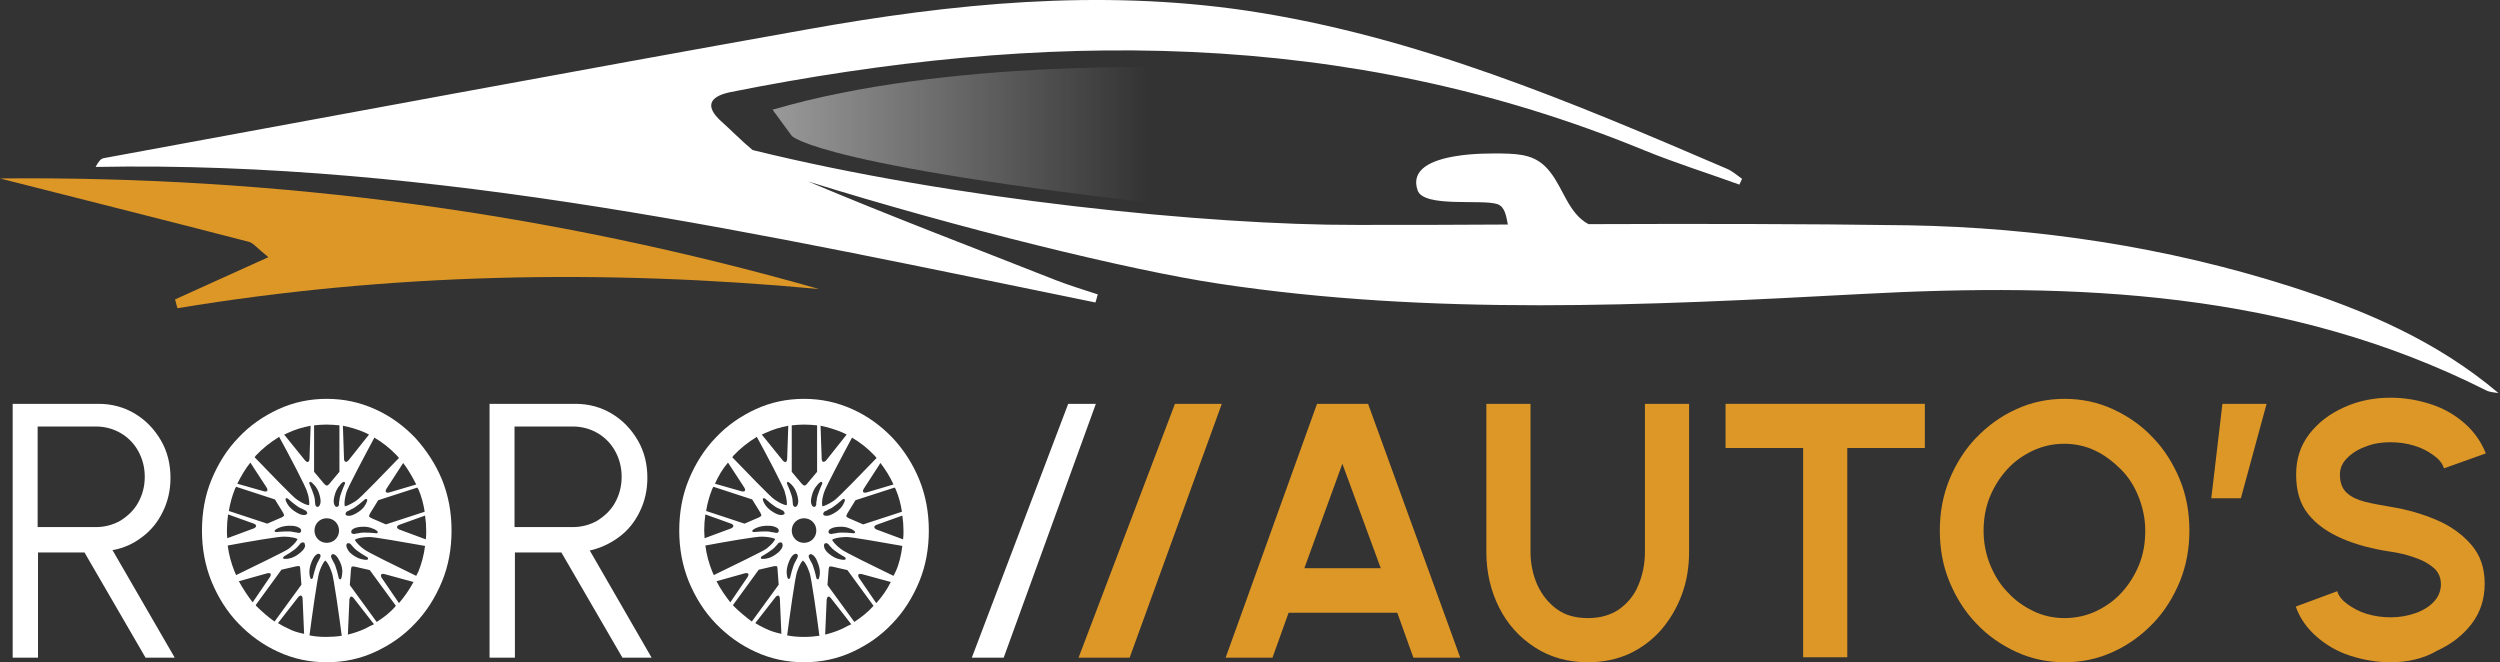
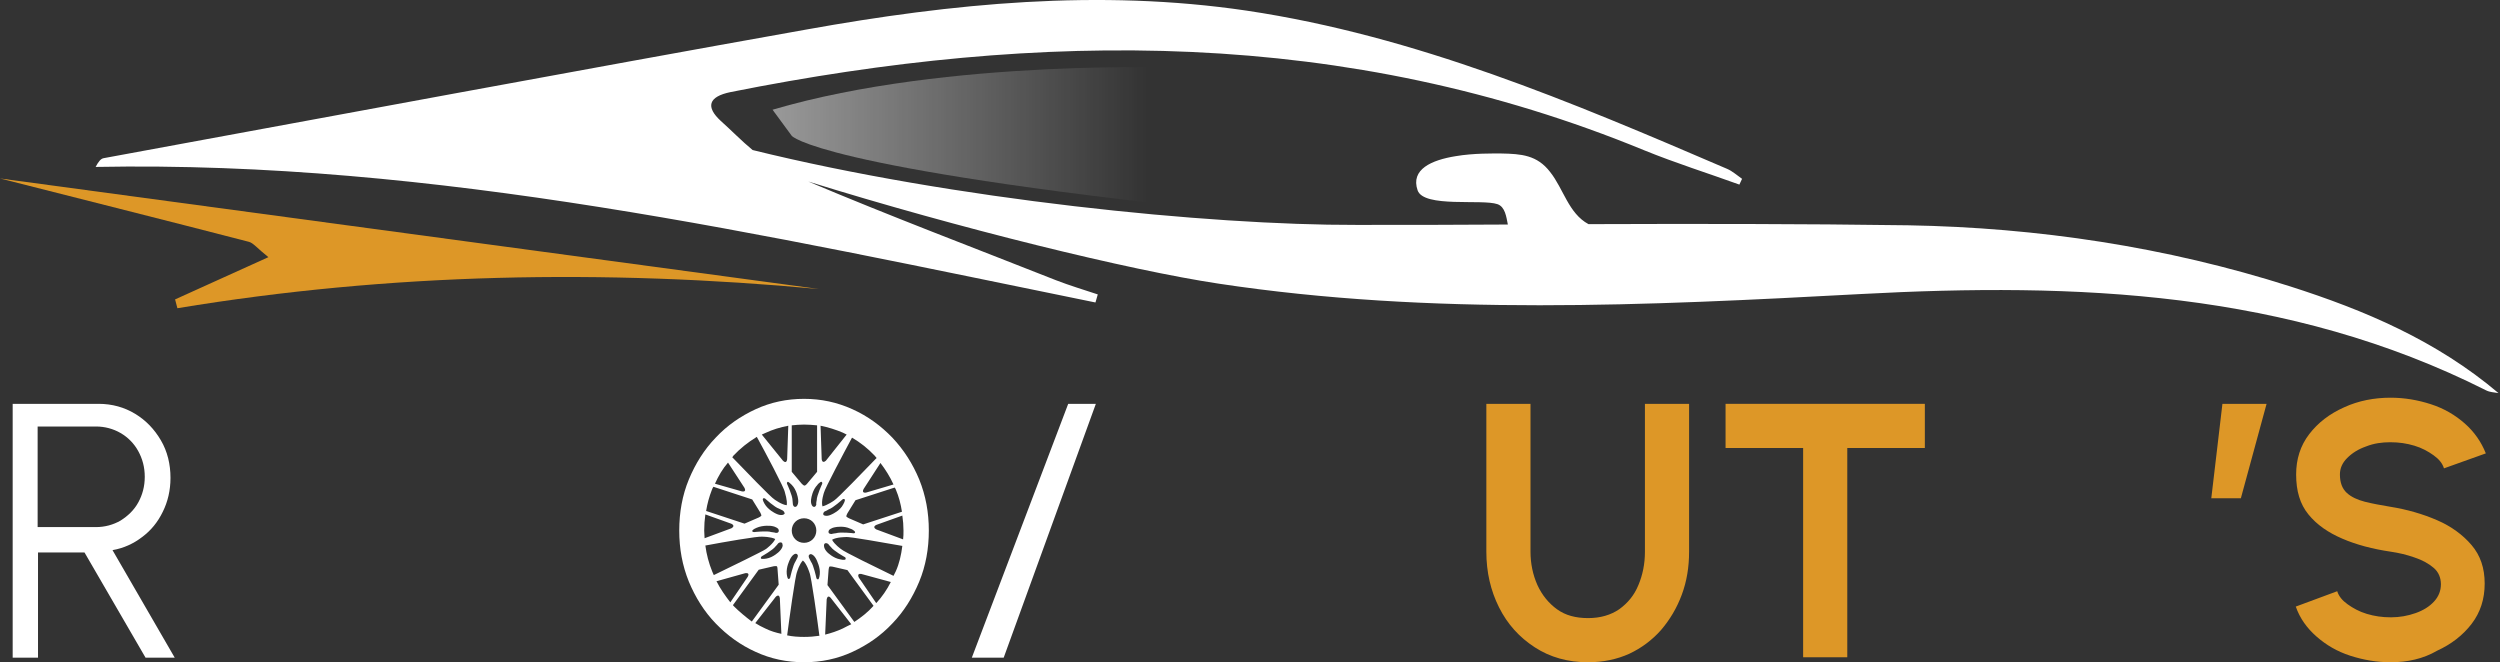
<svg xmlns="http://www.w3.org/2000/svg" width="302px" height="80px" viewBox="0 0 302 80" version="1.1">
  <rect x="0" y="0" width="302" height="80" fill="#333333" stroke="none" />
  <title>Logo_RoRo_autos</title>
  <defs>
    <linearGradient x1="0.008%" y1="49.907%" x2="99.976%" y2="49.907%" id="linearGradient-1">
      <stop stop-color="#FFFFFF" stop-opacity="0.5" offset="0%" />
      <stop stop-color="#FFFFFF" stop-opacity="0" offset="82.89%" />
    </linearGradient>
  </defs>
  <g id="Page-1" stroke="none" stroke-width="1" fill="none" fill-rule="evenodd">
    <g id="Design_RoRo_autos" transform="translate(-175, -50)" fill-rule="nonzero">
      <g id="Logo_RoRo_autos" transform="translate(175, 50)">
        <g id="Group" transform="translate(-0, 0)">
          <g transform="translate(1.531, 48.042)">
            <g transform="translate(128.761, 0)" fill="#DD9727">
-               <path d="M28.804,0.742 L34.973,0.742 L46.105,31.402 L40.446,31.402 L38.498,25.975 L25.372,25.975 L23.424,31.402 L17.765,31.402 L28.804,0.742 Z M27.274,20.594 L36.504,20.594 L31.866,7.978 L27.274,20.594 Z" id="Shape" />
              <path d="M61.551,31.958 C59.093,31.958 56.959,31.355 55.104,30.149 C53.248,28.943 51.81,27.366 50.79,25.325 C49.77,23.285 49.259,21.058 49.259,18.6 L49.259,0.742 L54.593,0.742 L54.593,18.6 C54.593,20.038 54.872,21.383 55.428,22.635 C55.985,23.841 56.773,24.815 57.794,25.557 C58.814,26.299 60.067,26.624 61.551,26.624 C63.035,26.624 64.288,26.253 65.308,25.557 C66.328,24.815 67.117,23.888 67.627,22.635 C68.137,21.429 68.416,20.084 68.416,18.6 L68.416,0.742 L73.75,0.742 L73.75,18.6 C73.75,20.455 73.472,22.171 72.869,23.795 C72.266,25.418 71.431,26.81 70.364,28.062 C69.297,29.268 67.998,30.242 66.514,30.938 C65.076,31.587 63.406,31.958 61.551,31.958 Z" id="Path" />
              <polygon id="Path" points="102.229 0.742 102.229 6.076 92.86 6.076 92.86 31.355 87.526 31.355 87.526 6.076 78.156 6.076 78.156 0.742" />
-               <path d="M119.113,31.958 C117.026,31.958 115.078,31.541 113.269,30.706 C111.46,29.871 109.836,28.758 108.445,27.274 C107.053,25.836 105.986,24.119 105.198,22.218 C104.409,20.316 104.038,18.229 104.038,16.049 C104.038,13.869 104.409,11.828 105.198,9.88 C105.986,7.978 107.053,6.262 108.445,4.824 C109.836,3.386 111.413,2.226 113.269,1.392 C115.078,0.557 117.026,0.139 119.113,0.139 C121.2,0.139 123.148,0.557 124.957,1.392 C126.766,2.226 128.39,3.34 129.781,4.824 C131.173,6.262 132.24,7.978 133.028,9.88 C133.817,11.781 134.188,13.869 134.188,16.049 C134.188,18.229 133.817,20.27 133.028,22.218 C132.24,24.119 131.173,25.836 129.781,27.274 C128.39,28.711 126.813,29.871 124.957,30.706 C123.148,31.541 121.2,31.958 119.113,31.958 Z M119.113,26.624 C120.458,26.624 121.71,26.346 122.916,25.789 C124.076,25.233 125.143,24.491 126.024,23.516 C126.905,22.542 127.601,21.429 128.111,20.177 C128.622,18.924 128.854,17.533 128.854,16.095 C128.854,14.657 128.575,13.312 128.065,12.013 C127.555,10.715 126.859,9.601 125.931,8.674 C125.004,7.746 123.983,6.958 122.824,6.401 C121.664,5.844 120.412,5.566 119.067,5.566 C117.721,5.566 116.469,5.844 115.263,6.401 C114.104,6.958 113.037,7.7 112.155,8.674 C111.274,9.648 110.578,10.761 110.068,12.013 C109.558,13.266 109.326,14.657 109.326,16.095 C109.326,17.533 109.604,18.924 110.115,20.177 C110.625,21.429 111.321,22.589 112.248,23.516 C113.13,24.491 114.196,25.233 115.356,25.789 C116.516,26.346 117.768,26.624 119.113,26.624 Z" id="Shape" />
              <polygon id="Path" points="136.832 12.152 138.177 0.742 143.511 0.742 140.403 12.152" />
              <path d="M158.493,31.958 C156.823,31.958 155.199,31.68 153.622,31.17 C152.045,30.66 150.7,29.871 149.541,28.851 C148.381,27.83 147.546,26.671 147.036,25.233 L152.045,23.377 C152.231,23.98 152.648,24.491 153.298,24.954 C153.947,25.418 154.689,25.836 155.617,26.114 C156.545,26.392 157.472,26.531 158.539,26.531 C159.606,26.531 160.58,26.346 161.508,26.021 C162.435,25.696 163.177,25.233 163.734,24.63 C164.291,24.027 164.569,23.331 164.569,22.542 C164.569,21.754 164.291,21.058 163.688,20.548 C163.085,20.038 162.342,19.62 161.368,19.296 C160.441,18.971 159.467,18.739 158.493,18.6 C156.313,18.275 154.365,17.765 152.648,17.023 C150.932,16.281 149.587,15.353 148.567,14.101 C147.546,12.848 147.082,11.271 147.082,9.277 C147.082,7.421 147.593,5.798 148.659,4.406 C149.726,3.015 151.118,1.948 152.88,1.16 C154.596,0.371 156.498,0 158.493,0 C160.162,0 161.786,0.278 163.363,0.789 C164.94,1.299 166.285,2.087 167.445,3.108 C168.604,4.128 169.439,5.334 169.996,6.726 L164.94,8.535 C164.754,7.932 164.337,7.421 163.688,6.958 C163.038,6.494 162.296,6.076 161.368,5.798 C160.441,5.52 159.513,5.38 158.446,5.38 C157.426,5.38 156.452,5.52 155.524,5.891 C154.596,6.215 153.854,6.679 153.251,7.282 C152.648,7.885 152.37,8.535 152.37,9.277 C152.37,10.251 152.648,10.993 153.205,11.503 C153.762,12.013 154.504,12.338 155.385,12.57 C156.313,12.802 157.333,12.987 158.446,13.173 C160.487,13.498 162.389,14.054 164.105,14.796 C165.821,15.538 167.213,16.559 168.28,17.811 C169.346,19.064 169.857,20.594 169.857,22.45 C169.857,24.305 169.346,25.928 168.28,27.32 C167.213,28.711 165.821,29.778 164.105,30.567 C162.435,31.541 160.534,31.958 158.493,31.958 Z" id="Path" />
-               <polygon id="Path" points="11.642 0.742 17.301 0.742 6.169 31.402 0 31.402" />
            </g>
            <g transform="translate(0, 0.139)" fill="#FFFFFF">
              <path d="M15.631,16.698 C16.698,15.91 17.533,14.889 18.136,13.637 C18.739,12.431 19.064,11.039 19.064,9.555 C19.064,7.885 18.693,6.355 17.904,5.009 C17.116,3.664 16.095,2.597 14.796,1.809 C13.498,1.02 12.013,0.603 10.39,0.603 L0,0.603 L0,31.263 L3.061,31.263 L3.061,18.553 L8.674,18.553 L16.049,31.263 L19.574,31.263 L12.06,18.275 C13.405,18.043 14.611,17.487 15.631,16.698 Z M3.015,15.446 L3.015,3.34 L10.065,3.34 C11.132,3.34 12.152,3.618 13.034,4.128 C13.915,4.638 14.657,5.38 15.167,6.308 C15.678,7.236 15.956,8.256 15.956,9.416 C15.956,10.575 15.678,11.596 15.167,12.524 C14.657,13.451 13.915,14.147 13.034,14.704 C12.152,15.214 11.132,15.492 10.065,15.492 L3.015,15.492 L3.015,15.446 Z" id="Shape" />
-               <path d="M73.24,16.698 C74.306,15.91 75.141,14.889 75.744,13.637 C76.347,12.431 76.672,11.039 76.672,9.555 C76.672,7.885 76.301,6.355 75.512,5.009 C74.724,3.664 73.703,2.597 72.405,1.809 C71.106,1.02 69.622,0.603 67.998,0.603 L57.608,0.603 L57.608,31.263 L60.67,31.263 L60.67,18.553 L66.282,18.553 L73.657,31.263 L77.182,31.263 L69.714,18.322 C70.967,18.043 72.173,17.487 73.24,16.698 Z M60.623,15.446 L60.623,3.34 L67.674,3.34 C68.74,3.34 69.761,3.618 70.642,4.128 C71.523,4.638 72.266,5.38 72.776,6.308 C73.286,7.236 73.564,8.256 73.564,9.416 C73.564,10.575 73.286,11.596 72.776,12.524 C72.266,13.451 71.523,14.147 70.642,14.704 C69.761,15.214 68.74,15.492 67.674,15.492 L60.623,15.492 L60.623,15.446 Z" id="Shape" />
-               <path d="M48.61,4.685 C47.218,3.247 45.641,2.087 43.786,1.252 C41.931,0.417 40.029,0 37.942,0 C35.854,0 33.906,0.417 32.097,1.252 C30.288,2.087 28.665,3.2 27.274,4.685 C25.882,6.123 24.815,7.839 24.027,9.741 C23.238,11.642 22.867,13.73 22.867,15.91 C22.867,18.09 23.238,20.13 24.027,22.079 C24.815,23.98 25.882,25.696 27.274,27.134 C28.665,28.572 30.242,29.732 32.097,30.567 C33.906,31.402 35.854,31.819 37.942,31.819 C40.029,31.819 41.977,31.402 43.786,30.567 C45.595,29.732 47.218,28.619 48.61,27.134 C50.001,25.696 51.068,23.98 51.857,22.079 C52.645,20.177 53.016,18.09 53.016,15.91 C53.016,13.73 52.645,11.689 51.857,9.741 C51.068,7.839 49.955,6.169 48.61,4.685 Z M49.027,10.947 C49.398,11.828 49.63,12.709 49.77,13.637 L45.085,15.167 L43.369,14.425 C43.369,14.425 43.09,14.286 43.044,14.193 C43.044,14.101 43.183,13.822 43.183,13.822 L44.157,12.245 L48.888,10.715 C48.935,10.807 48.981,10.9 49.027,10.947 Z M44.111,16.095 C44.111,16.095 44.111,16.281 43.879,16.234 C43.879,16.234 42.348,16.049 41.792,16.234 C41.792,16.234 41.374,16.281 41.281,16.327 C41.281,16.327 41.049,16.327 40.957,16.234 C40.957,16.234 40.818,16.095 40.957,15.863 C40.957,15.863 41.142,15.585 41.792,15.492 C41.792,15.492 42.766,15.307 43.508,15.678 C43.601,15.678 44.064,15.91 44.111,16.095 Z M48.749,10.344 L45.456,11.318 C45.456,11.318 44.853,11.457 45.131,10.9 L47.172,7.746 C47.775,8.535 48.285,9.416 48.749,10.344 Z M42.58,4.082 C42.719,4.175 42.905,4.221 43.044,4.314 L40.539,7.468 C40.075,7.885 40.029,7.282 40.029,7.282 L39.89,3.247 C40.818,3.432 41.745,3.711 42.58,4.082 Z M40.029,10.019 C40.029,10.019 40.215,10.065 40.122,10.297 C40.122,10.297 39.472,11.689 39.472,12.245 C39.472,12.245 39.38,12.663 39.426,12.755 C39.426,12.755 39.38,12.987 39.24,13.034 C39.24,13.034 39.055,13.127 38.916,12.895 C38.916,12.895 38.684,12.616 38.823,11.967 C38.823,11.967 38.962,10.993 39.565,10.39 C39.519,10.39 39.843,10.019 40.029,10.019 Z M39.426,15.91 C39.426,16.744 38.777,17.394 37.942,17.394 C37.107,17.394 36.457,16.744 36.457,15.91 C36.457,15.075 37.107,14.425 37.942,14.425 C38.777,14.425 39.426,15.075 39.426,15.91 Z M36.411,3.2 C36.875,3.154 37.385,3.108 37.895,3.108 C38.452,3.108 38.962,3.154 39.472,3.2 L39.472,8.813 L38.266,10.251 C38.266,10.251 38.081,10.483 37.942,10.483 C37.849,10.483 37.617,10.251 37.617,10.251 L36.411,8.813 L36.411,3.2 L36.411,3.2 Z M36.411,10.39 C37.014,10.993 37.153,11.967 37.153,11.967 C37.292,12.616 37.06,12.895 37.06,12.895 C36.921,13.127 36.736,13.034 36.736,13.034 C36.597,12.987 36.55,12.755 36.55,12.755 C36.55,12.663 36.504,12.245 36.504,12.245 C36.504,11.689 35.854,10.297 35.854,10.297 C35.762,10.065 35.947,10.019 35.947,10.019 C36.086,10.019 36.411,10.39 36.411,10.39 Z M33.211,4.128 C34.092,3.711 35.02,3.432 35.994,3.247 L35.854,7.282 C35.854,7.282 35.808,7.932 35.344,7.468 L32.793,4.314 C32.979,4.267 33.071,4.175 33.211,4.128 Z M28.711,7.7 L30.706,10.761 C30.984,11.318 30.381,11.178 30.381,11.178 L27.134,10.251 C27.598,9.323 28.108,8.442 28.711,7.7 Z M26.81,10.993 C26.856,10.854 26.902,10.761 26.995,10.622 L31.68,12.152 L32.654,13.73 C32.654,13.73 32.793,14.008 32.793,14.101 C32.747,14.193 32.468,14.333 32.468,14.333 L30.752,15.075 L26.114,13.544 C26.253,12.663 26.485,11.828 26.81,10.993 Z M33.953,15.353 C34.602,15.446 34.788,15.724 34.788,15.724 C34.927,15.956 34.788,16.095 34.788,16.095 C34.695,16.234 34.463,16.188 34.463,16.188 C34.37,16.141 33.953,16.095 33.953,16.095 C33.443,15.91 31.866,16.095 31.866,16.095 C31.634,16.095 31.634,15.956 31.634,15.956 C31.68,15.77 32.144,15.585 32.144,15.585 C32.979,15.214 33.953,15.353 33.953,15.353 Z M25.882,15.91 C25.882,15.26 25.928,14.611 26.021,13.961 L29.129,15.075 C29.129,15.075 29.732,15.307 29.175,15.631 L25.928,16.837 C25.882,16.559 25.882,16.234 25.882,15.91 Z M26.995,21.29 C26.949,21.151 26.856,21.012 26.81,20.873 C26.392,19.852 26.114,18.785 25.975,17.719 C28.201,17.301 32.422,16.559 32.886,16.652 C32.886,16.652 33.86,16.652 34.417,16.93 C34.185,17.487 33.303,18.136 33.303,18.136 C32.932,18.414 28.99,20.316 26.995,21.29 Z M27.32,22.032 L30.799,21.058 C31.448,20.965 31.077,21.522 31.077,21.522 L28.99,24.583 C28.387,23.795 27.83,22.96 27.32,22.032 Z M29.407,25.001 C29.407,24.954 29.361,24.954 29.361,24.908 L32.468,20.641 L34.277,20.223 C34.277,20.223 34.602,20.177 34.649,20.223 C34.741,20.27 34.741,20.594 34.741,20.594 L34.88,22.45 L31.634,26.902 C30.845,26.346 30.103,25.696 29.407,25.001 Z M33.257,27.737 C32.84,27.552 32.422,27.32 32.051,27.088 L34.509,23.934 C34.509,23.934 34.927,23.47 35.02,24.073 L35.205,28.387 C34.509,28.248 33.86,28.062 33.257,27.737 Z M34.88,18.461 C34.88,18.461 34.185,19.156 33.35,19.296 C33.35,19.296 32.84,19.388 32.7,19.296 C32.7,19.296 32.608,19.156 32.793,19.017 C32.793,19.017 34.138,18.275 34.463,17.811 C34.463,17.811 34.741,17.533 34.788,17.44 C34.788,17.44 34.973,17.301 35.112,17.347 C35.112,17.347 35.298,17.347 35.298,17.626 C35.344,17.672 35.391,17.997 34.88,18.461 Z M35.391,14.008 C35.391,14.008 35.066,14.147 34.463,13.822 C34.463,13.822 33.582,13.405 33.164,12.663 C33.164,12.663 32.886,12.199 32.979,12.06 C32.979,12.06 33.071,11.921 33.257,12.06 C33.257,12.06 34.417,13.127 34.927,13.266 C34.927,13.266 35.298,13.451 35.391,13.498 C35.391,13.498 35.576,13.637 35.576,13.776 C35.623,13.73 35.623,13.915 35.391,14.008 Z M35.808,12.848 C35.205,12.802 34.324,12.152 34.324,12.152 C33.906,11.921 30.752,8.627 29.222,7.05 C29.268,7.004 29.314,6.958 29.361,6.865 C30.196,5.983 31.123,5.241 32.19,4.592 C33.164,6.355 35.53,10.807 35.576,11.271 C35.623,11.318 35.901,12.245 35.808,12.848 Z M36.226,19.435 C36.504,18.832 36.829,18.739 36.829,18.739 C37.06,18.646 37.153,18.832 37.153,18.832 C37.246,18.924 37.153,19.156 37.153,19.156 C37.107,19.249 36.921,19.62 36.921,19.62 C36.597,20.084 36.272,21.568 36.272,21.568 C36.226,21.8 36.04,21.754 36.04,21.754 C35.901,21.661 35.854,21.151 35.854,21.151 C35.762,20.316 36.226,19.435 36.226,19.435 Z M37.895,28.758 C37.2,28.758 36.504,28.711 35.854,28.572 C36.086,26.81 36.829,21.336 37.06,20.873 C37.06,20.873 37.339,19.945 37.756,19.527 C38.22,19.899 38.545,20.965 38.545,20.965 C38.777,21.429 39.519,26.81 39.751,28.619 C39.194,28.711 38.545,28.758 37.895,28.758 Z M39.797,21.197 C39.797,21.197 39.751,21.708 39.612,21.8 C39.612,21.8 39.426,21.847 39.38,21.615 C39.38,21.615 39.055,20.084 38.73,19.667 C38.73,19.667 38.545,19.296 38.498,19.203 C38.498,19.203 38.406,18.971 38.498,18.878 C38.498,18.878 38.591,18.693 38.823,18.785 C38.823,18.785 39.148,18.878 39.426,19.481 C39.472,19.527 39.936,20.362 39.797,21.197 Z M40.307,11.318 C40.4,10.854 42.719,6.494 43.693,4.685 C44.714,5.288 45.595,5.983 46.43,6.865 C46.523,6.958 46.569,7.05 46.662,7.143 C45.178,8.674 41.931,12.06 41.513,12.292 C41.513,12.292 40.725,12.848 40.122,12.987 C39.983,12.384 40.307,11.318 40.307,11.318 Z M40.215,13.869 C40.215,13.73 40.4,13.59 40.4,13.59 C40.493,13.59 40.864,13.358 40.864,13.358 C41.421,13.173 42.534,12.152 42.534,12.152 C42.719,12.013 42.812,12.152 42.812,12.152 C42.905,12.292 42.626,12.755 42.626,12.755 C42.255,13.498 41.328,13.915 41.328,13.915 C40.725,14.24 40.4,14.101 40.4,14.101 C40.168,14.054 40.215,13.869 40.215,13.869 Z M40.307,17.719 C40.307,17.44 40.493,17.44 40.493,17.44 C40.632,17.394 40.818,17.533 40.818,17.533 C40.864,17.626 41.142,17.904 41.142,17.904 C41.467,18.368 42.812,19.11 42.812,19.11 C42.998,19.203 42.905,19.388 42.905,19.388 C42.766,19.527 42.255,19.388 42.255,19.388 C41.421,19.249 40.725,18.553 40.725,18.553 C40.307,18.09 40.307,17.719 40.307,17.719 Z M42.626,27.737 C41.931,28.062 41.235,28.294 40.493,28.48 L40.678,24.212 C40.818,23.563 41.189,24.073 41.189,24.073 L43.647,27.227 C43.322,27.366 42.951,27.552 42.626,27.737 Z M43.972,26.949 L40.725,22.496 L40.864,20.641 C40.864,20.641 40.91,20.316 40.957,20.27 C41.049,20.223 41.328,20.27 41.328,20.27 L43.137,20.687 L46.291,25.001 C45.641,25.789 44.853,26.392 43.972,26.949 Z M46.662,24.676 L44.575,21.615 C44.575,21.615 44.25,21.058 44.853,21.151 L48.424,22.125 C47.914,23.053 47.311,23.934 46.662,24.676 Z M49.027,20.826 C48.935,21.012 48.842,21.197 48.749,21.383 C46.755,20.409 42.719,18.461 42.395,18.136 C42.395,18.136 41.606,17.579 41.328,17.023 C41.838,16.698 42.951,16.698 42.951,16.698 C43.415,16.605 47.59,17.394 49.816,17.765 C49.677,18.878 49.398,19.899 49.027,20.826 Z M49.909,16.976 L46.662,15.77 C46.105,15.446 46.708,15.214 46.708,15.214 L49.816,14.101 C49.909,14.704 49.955,15.307 49.955,15.91 C49.955,16.281 49.955,16.652 49.909,16.976 Z" id="Shape" />
              <polygon id="Path" points="127.508 0.603 115.866 31.263 119.716 31.263 130.848 0.603" />
              <path d="M106.265,4.685 C104.873,3.247 103.296,2.087 101.441,1.252 C99.586,0.417 97.684,0 95.597,0 C93.509,0 91.561,0.417 89.752,1.252 C87.943,2.087 86.32,3.2 84.928,4.685 C83.537,6.123 82.47,7.839 81.681,9.741 C80.893,11.642 80.522,13.73 80.522,15.91 C80.522,18.09 80.893,20.13 81.681,22.079 C82.47,23.98 83.537,25.696 84.928,27.134 C86.32,28.572 87.897,29.732 89.752,30.567 C91.561,31.402 93.509,31.819 95.597,31.819 C97.684,31.819 99.632,31.402 101.441,30.567 C103.25,29.732 104.873,28.619 106.265,27.134 C107.656,25.696 108.723,23.98 109.512,22.079 C110.3,20.177 110.671,18.09 110.671,15.91 C110.671,13.73 110.3,11.689 109.512,9.741 C108.723,7.839 107.656,6.169 106.265,4.685 Z M106.682,10.947 C107.053,11.828 107.285,12.709 107.424,13.637 L102.74,15.167 L101.023,14.425 C101.023,14.425 100.745,14.286 100.699,14.193 C100.699,14.101 100.838,13.822 100.838,13.822 L101.812,12.245 L106.543,10.715 C106.636,10.807 106.636,10.9 106.682,10.947 Z M101.766,16.095 C101.766,16.095 101.766,16.281 101.534,16.234 C101.534,16.234 100.003,16.049 99.446,16.234 C99.446,16.234 99.029,16.281 98.936,16.327 C98.936,16.327 98.704,16.327 98.611,16.234 C98.611,16.234 98.472,16.095 98.611,15.863 C98.611,15.863 98.797,15.585 99.446,15.492 C99.446,15.492 100.42,15.307 101.163,15.678 C101.255,15.678 101.719,15.91 101.766,16.095 Z M106.404,10.344 L103.111,11.318 C103.111,11.318 102.508,11.457 102.786,10.9 L104.827,7.746 C105.43,8.535 105.986,9.416 106.404,10.344 Z M100.281,4.082 C100.42,4.175 100.606,4.221 100.745,4.314 L98.24,7.468 C97.777,7.885 97.73,7.282 97.73,7.282 L97.591,3.247 C98.519,3.432 99.4,3.711 100.281,4.082 Z M97.684,10.019 C97.684,10.019 97.869,10.065 97.777,10.297 C97.777,10.297 97.127,11.689 97.127,12.245 C97.127,12.245 97.034,12.663 97.081,12.755 C97.081,12.755 97.034,12.987 96.895,13.034 C96.895,13.034 96.71,13.127 96.571,12.895 C96.571,12.895 96.339,12.616 96.478,11.967 C96.478,11.967 96.617,10.993 97.22,10.39 C97.174,10.39 97.545,10.019 97.684,10.019 Z M97.081,15.91 C97.081,16.744 96.431,17.394 95.597,17.394 C94.762,17.394 94.112,16.744 94.112,15.91 C94.112,15.075 94.762,14.425 95.597,14.425 C96.431,14.425 97.081,15.075 97.081,15.91 Z M94.112,3.2 C94.576,3.154 95.086,3.108 95.597,3.108 C96.153,3.108 96.663,3.154 97.174,3.2 L97.174,8.813 L95.968,10.251 C95.968,10.251 95.782,10.483 95.643,10.483 C95.55,10.483 95.318,10.251 95.318,10.251 L94.112,8.813 L94.112,3.2 L94.112,3.2 Z M94.112,10.39 C94.715,10.993 94.854,11.967 94.854,11.967 C94.994,12.616 94.762,12.895 94.762,12.895 C94.622,13.127 94.437,13.034 94.437,13.034 C94.298,12.987 94.251,12.755 94.251,12.755 C94.251,12.663 94.205,12.245 94.205,12.245 C94.205,11.689 93.556,10.297 93.556,10.297 C93.463,10.065 93.648,10.019 93.648,10.019 C93.741,10.019 94.112,10.39 94.112,10.39 Z M90.912,4.128 C91.793,3.711 92.721,3.432 93.695,3.247 L93.556,7.282 C93.556,7.282 93.509,7.932 93.045,7.468 L90.494,4.314 C90.633,4.267 90.773,4.175 90.912,4.128 Z M86.413,7.7 L88.407,10.761 C88.685,11.318 88.082,11.178 88.082,11.178 L84.836,10.251 C85.253,9.323 85.763,8.442 86.413,7.7 Z M84.464,10.993 C84.511,10.854 84.557,10.761 84.65,10.622 L89.335,12.152 L90.309,13.73 C90.309,13.73 90.448,14.008 90.448,14.101 C90.402,14.193 90.123,14.333 90.123,14.333 L88.407,15.075 L83.769,13.544 C83.908,12.663 84.14,11.828 84.464,10.993 Z M91.654,15.353 C92.303,15.446 92.489,15.724 92.489,15.724 C92.628,15.956 92.489,16.095 92.489,16.095 C92.396,16.234 92.164,16.188 92.164,16.188 C92.071,16.141 91.654,16.095 91.654,16.095 C91.144,15.91 89.567,16.095 89.567,16.095 C89.335,16.095 89.335,15.956 89.335,15.956 C89.381,15.77 89.845,15.585 89.845,15.585 C90.68,15.214 91.654,15.353 91.654,15.353 Z M83.537,15.91 C83.537,15.26 83.583,14.611 83.676,13.961 L86.784,15.075 C86.784,15.075 87.387,15.307 86.83,15.631 L83.583,16.837 C83.583,16.559 83.537,16.234 83.537,15.91 Z M84.696,21.29 C84.65,21.151 84.557,21.012 84.511,20.873 C84.093,19.852 83.815,18.785 83.676,17.719 C85.902,17.301 90.123,16.559 90.587,16.652 C90.587,16.652 91.561,16.652 92.118,16.93 C91.886,17.487 91.005,18.136 91.005,18.136 C90.633,18.414 86.691,20.316 84.696,21.29 Z M85.021,22.032 L88.5,21.058 C89.149,20.965 88.778,21.522 88.778,21.522 L86.691,24.583 C86.088,23.795 85.485,22.96 85.021,22.032 Z M87.062,25.001 C87.062,24.954 87.016,24.954 87.016,24.908 L90.123,20.641 L91.932,20.223 C91.932,20.223 92.257,20.177 92.303,20.223 C92.396,20.27 92.396,20.594 92.396,20.594 L92.535,22.45 L89.288,26.902 C88.546,26.346 87.758,25.696 87.062,25.001 Z M90.912,27.737 C90.494,27.552 90.077,27.32 89.706,27.088 L92.164,23.934 C92.164,23.934 92.582,23.47 92.674,24.073 L92.86,28.387 C92.211,28.248 91.561,28.062 90.912,27.737 Z M92.582,18.461 C92.582,18.461 91.886,19.156 91.051,19.296 C91.051,19.296 90.541,19.388 90.402,19.296 C90.402,19.296 90.309,19.156 90.494,19.017 C90.494,19.017 91.839,18.275 92.164,17.811 C92.164,17.811 92.442,17.533 92.489,17.44 C92.489,17.44 92.674,17.301 92.814,17.347 C92.814,17.347 92.999,17.347 92.999,17.626 C93.045,17.672 93.045,17.997 92.582,18.461 Z M93.045,14.008 C93.045,14.008 92.721,14.147 92.118,13.822 C92.118,13.822 91.236,13.405 90.819,12.663 C90.819,12.663 90.541,12.199 90.633,12.06 C90.633,12.06 90.726,11.921 90.912,12.06 C90.912,12.06 92.071,13.127 92.582,13.266 C92.582,13.266 92.953,13.451 93.045,13.498 C93.045,13.498 93.231,13.637 93.231,13.776 C93.277,13.73 93.324,13.915 93.045,14.008 Z M93.509,12.848 C92.906,12.802 92.025,12.152 92.025,12.152 C91.608,11.921 88.453,8.627 86.923,7.05 C86.969,7.004 87.016,6.958 87.062,6.865 C87.897,5.983 88.825,5.241 89.891,4.592 C90.865,6.355 93.231,10.807 93.277,11.271 C93.277,11.318 93.602,12.245 93.509,12.848 Z M93.88,19.435 C94.159,18.832 94.483,18.739 94.483,18.739 C94.715,18.646 94.808,18.832 94.808,18.832 C94.901,18.924 94.808,19.156 94.808,19.156 C94.762,19.249 94.576,19.62 94.576,19.62 C94.251,20.084 93.927,21.568 93.927,21.568 C93.88,21.8 93.695,21.754 93.695,21.754 C93.556,21.661 93.509,21.151 93.509,21.151 C93.417,20.316 93.88,19.435 93.88,19.435 Z M95.597,28.758 C94.901,28.758 94.205,28.711 93.556,28.572 C93.788,26.81 94.53,21.336 94.762,20.873 C94.762,20.873 95.04,19.945 95.457,19.527 C95.921,19.899 96.246,20.965 96.246,20.965 C96.478,21.429 97.22,26.81 97.452,28.619 C96.849,28.711 96.246,28.758 95.597,28.758 Z M97.498,21.197 C97.498,21.197 97.452,21.708 97.313,21.8 C97.313,21.8 97.127,21.847 97.081,21.615 C97.081,21.615 96.756,20.084 96.431,19.667 C96.431,19.667 96.246,19.296 96.2,19.203 C96.2,19.203 96.107,18.971 96.2,18.878 C96.2,18.878 96.292,18.693 96.524,18.785 C96.524,18.785 96.849,18.878 97.127,19.481 C97.127,19.527 97.591,20.362 97.498,21.197 Z M98.008,11.318 C98.101,10.854 100.42,6.494 101.394,4.685 C102.415,5.288 103.296,5.983 104.131,6.865 C104.224,6.958 104.27,7.05 104.363,7.143 C102.879,8.674 99.632,12.06 99.214,12.292 C99.214,12.292 98.426,12.848 97.823,12.987 C97.637,12.384 98.008,11.318 98.008,11.318 Z M97.916,13.869 C97.916,13.73 98.101,13.59 98.101,13.59 C98.194,13.59 98.565,13.358 98.565,13.358 C99.122,13.173 100.235,12.152 100.235,12.152 C100.42,12.013 100.513,12.152 100.513,12.152 C100.606,12.292 100.328,12.755 100.328,12.755 C99.957,13.498 99.029,13.915 99.029,13.915 C98.426,14.24 98.101,14.101 98.101,14.101 C97.869,14.054 97.916,13.869 97.916,13.869 Z M98.008,17.719 C98.008,17.44 98.194,17.44 98.194,17.44 C98.333,17.394 98.519,17.533 98.519,17.533 C98.565,17.626 98.843,17.904 98.843,17.904 C99.168,18.368 100.513,19.11 100.513,19.11 C100.699,19.203 100.606,19.388 100.606,19.388 C100.467,19.527 99.957,19.388 99.957,19.388 C99.122,19.249 98.426,18.553 98.426,18.553 C97.962,18.09 98.008,17.719 98.008,17.719 Z M100.281,27.737 C99.586,28.062 98.89,28.294 98.148,28.48 L98.333,24.212 C98.472,23.563 98.843,24.073 98.843,24.073 L101.302,27.227 C100.977,27.366 100.652,27.552 100.281,27.737 Z M101.673,26.949 L98.426,22.496 L98.565,20.641 C98.565,20.641 98.611,20.316 98.658,20.27 C98.751,20.223 99.029,20.27 99.029,20.27 L100.838,20.687 L103.992,25.001 C103.296,25.789 102.508,26.392 101.673,26.949 Z M104.317,24.676 L102.229,21.615 C102.229,21.615 101.905,21.058 102.508,21.151 L106.079,22.125 C105.615,23.053 105.012,23.934 104.317,24.676 Z M106.682,20.826 C106.589,21.012 106.497,21.197 106.404,21.383 C104.409,20.409 100.374,18.461 100.049,18.136 C100.049,18.136 99.261,17.579 98.983,17.023 C99.493,16.698 100.606,16.698 100.606,16.698 C101.07,16.605 105.244,17.394 107.471,17.765 C107.332,18.878 107.1,19.899 106.682,20.826 Z M107.563,16.976 L104.317,15.77 C103.76,15.446 104.363,15.214 104.363,15.214 L107.471,14.101 C107.563,14.704 107.61,15.307 107.61,15.91 C107.61,16.281 107.61,16.652 107.563,16.976 Z" id="Shape" />
            </g>
          </g>
          <g id="Path">
-             <path d="M0,21.557 C10.019,24.108 20.038,26.613 30.057,29.21 C30.613,29.349 31.077,29.999 32.422,31.065 C28.248,32.967 24.722,34.544 21.151,36.168 C21.244,36.539 21.336,36.863 21.429,37.234 C47.172,32.967 73.008,32.503 98.936,34.915 C66.56,25.685 33.535,21.232 0,21.557 Z" fill="#DD9727" />
+             <path d="M0,21.557 C10.019,24.108 20.038,26.613 30.057,29.21 C30.613,29.349 31.077,29.999 32.422,31.065 C28.248,32.967 24.722,34.544 21.151,36.168 C21.244,36.539 21.336,36.863 21.429,37.234 C47.172,32.967 73.008,32.503 98.936,34.915 Z" fill="#DD9727" />
            <path d="M276.632,34.59 C261.65,29.813 246.158,27.494 230.526,27.216 C217.632,27.03 204.783,27.03 191.889,27.076 C189.477,25.778 188.874,22.809 187.25,20.768 C185.673,18.727 183.772,18.588 181.36,18.542 C180.339,18.542 178.02,18.495 175.84,18.866 C172.964,19.33 170.367,20.444 171.248,22.995 C171.99,25.128 179.041,24.015 180.896,24.664 C181.824,24.989 181.963,26.195 182.148,27.123 C176.072,27.169 169.949,27.169 163.873,27.169 C145.969,27.216 115.17,24.108 90.912,18.124 C89.567,17.011 88.361,15.759 87.062,14.599 C85.253,12.929 85.531,11.677 88.268,11.12 C125.699,3.653 162.621,3.328 198.661,18.171 C202.418,19.701 206.268,20.907 210.118,22.299 C210.21,22.067 210.349,21.835 210.442,21.603 C209.839,21.186 209.283,20.675 208.633,20.397 C189.848,12.326 171.063,4.348 150.607,1.287 C132.703,-1.357 115.031,0.406 97.452,3.56 C69.112,8.616 40.864,13.903 12.57,19.098 C12.199,19.145 11.921,19.469 11.55,20.165 C52.692,19.377 92.442,28.421 132.332,36.539 C132.425,36.214 132.518,35.889 132.611,35.565 C130.941,35.008 129.225,34.498 127.555,33.848 C117.582,29.906 107.517,26.102 97.637,21.928 C115.866,27.587 136.414,32.642 147.221,34.266 C173.011,38.162 198.939,36.91 224.821,35.518 C250.796,34.127 276.4,35.101 300.334,47.16 C300.797,47.392 301.308,47.392 301.818,47.485 C294.304,41.131 285.63,37.466 276.632,34.59 Z" fill="#FFFFFF" />
            <path d="M143.325,8.198 C143.325,8.198 114.567,6.992 93.324,13.254 L95.643,16.408 C95.643,16.408 98.611,20.258 148.056,25.499" fill="url(#linearGradient-1)" />
          </g>
        </g>
      </g>
    </g>
  </g>
</svg>